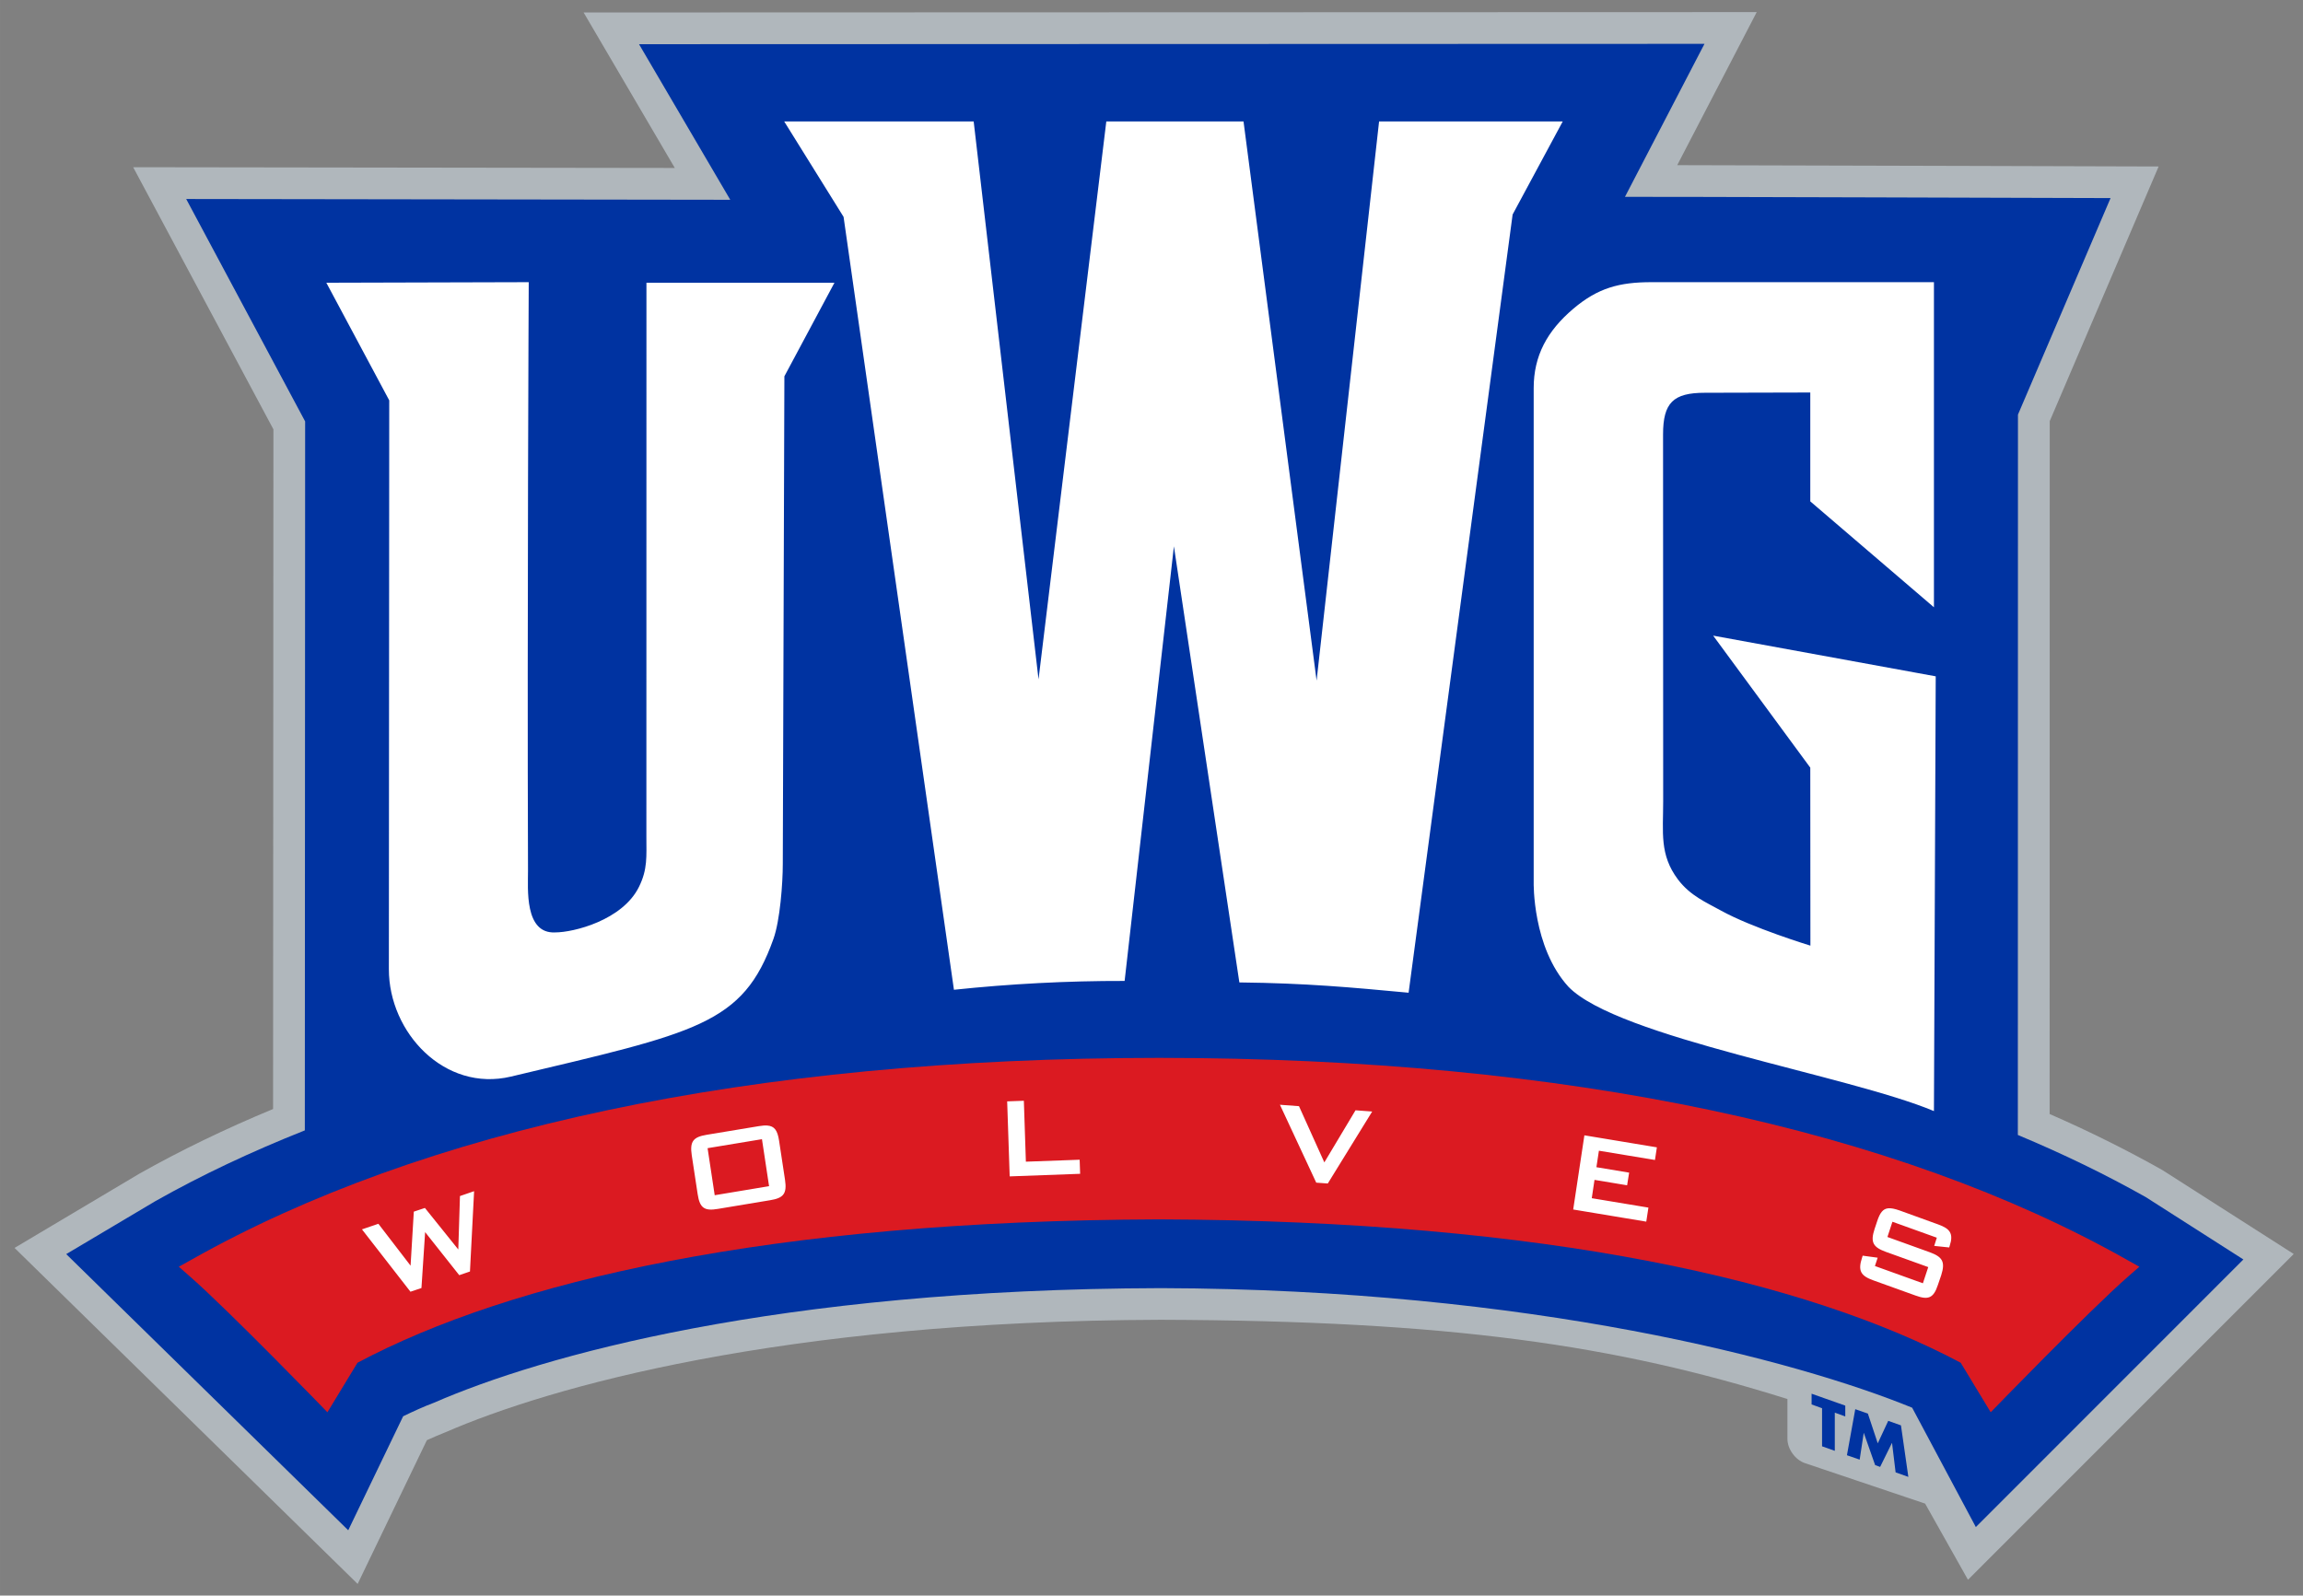
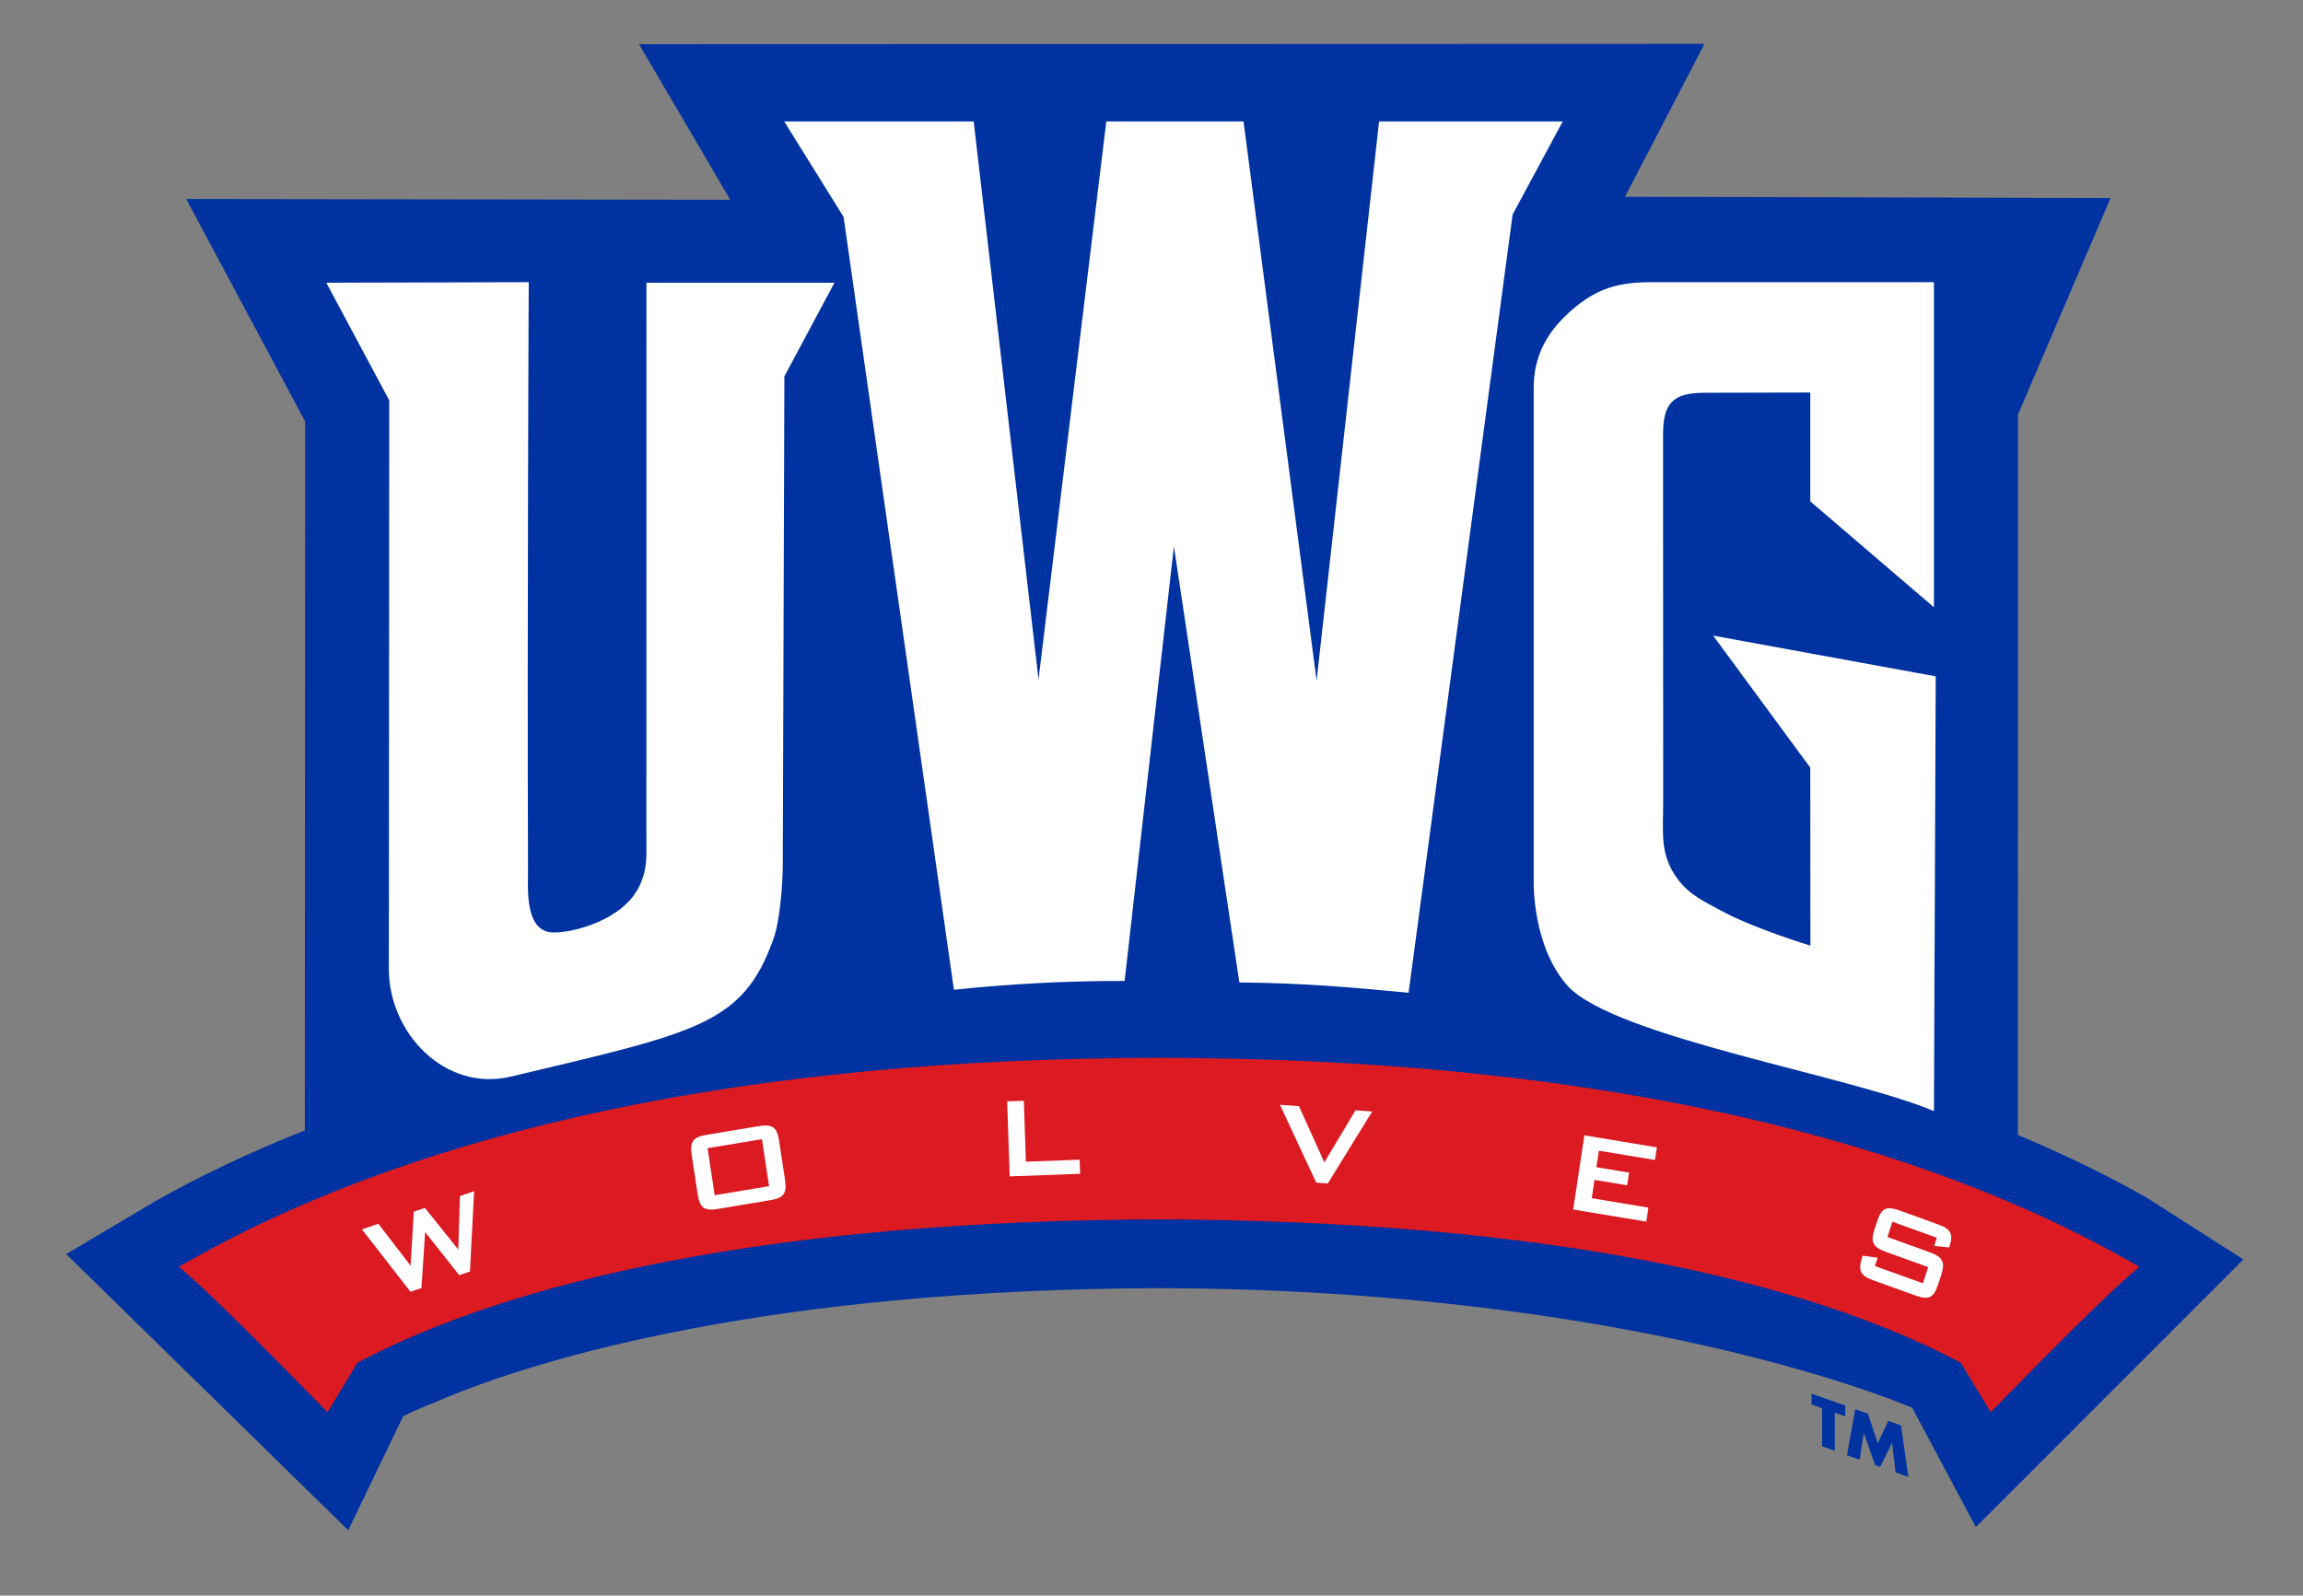
<svg xmlns="http://www.w3.org/2000/svg" xml:space="preserve" height="134.1" viewBox="0 0 193.501 134.102" width="193.5" version="1.1">
  <rect x="0" y="0" width="193.501" height="134.102" fill="#808080" stroke="none" />
  <g transform="matrix(1.25 0 0 -1.25 -346.11 591.73)">
    <g>
-       <path d="m147.6 1.025l-98.567 0.031 7.662 13.068-45.509-0.063 11.783 22.03-0.028 57.123c-3.993 1.656-7.763 3.477-11.23 5.433l-10.492 6.242 28.828 28.24 5.816-12.08c0.533-0.24 1.124-0.5 1.594-0.68 8.608-3.74 28.022-9.34 60.074-9.44 24.349 0.08 38.209 2.12 52.649 6.66v3.35c0 0.85 0.66 1.77 1.48 2.04l10.09 3.4 3.6 6.4 27.37-27.38-11.05-7.062c-2.96-1.668-6.15-3.258-9.46-4.703l0.01-58.235 9.15-21.4s-29.58-0.089-40.45-0.111l6.68-12.864z" transform="matrix(.8 0 0 -.8 276.89 473.39)" fill="#b0b7bc" />
      <path d="m143.21 3.693l-89.521 0.029 7.665 13.076-45.713-0.065 9.994 18.692-0.026 59.586c-4.505 1.788-8.71 3.772-12.56 5.948l-7.489 4.45 23.696 23.21 4.613-9.58c0.736-0.36 1.782-0.84 2.592-1.14 9.004-3.92 28.728-9.54 61.068-9.63 31.131 0.09 53.471 6.1 63.131 10.05l5.35 10.03 22.48-22.49-8.2-5.24c-3.35-1.889-6.94-3.632-10.75-5.224l0.01-60.542 7.78-18.198s-40.4-0.124-40.8-0.105l6.68-12.858zm9 113.45v0.9l0.88 0.32v3.2l1.07 0.38v-3.21l0.88 0.32v-0.91l-2.83-1zm3.67 1.3l-0.7 3.87 1.07 0.37 0.34-2.24h0.01l0.95 2.7 0.42 0.15 0.99-2.01h0.01l0.3 2.47 1.07 0.38-0.62-4.33-1.07-0.38-0.88 1.89-0.83-2.5-1.06-0.37z" transform="matrix(.8 0 0 -.8 276.89 473.39)" fill="#0033A1" />
      <path d="m97.387 88.916c-34.54 0.015-61.987 6.068-81.27 16.944l-1.096 0.61 0.946 0.83c3.29 2.88 11.541 11.4 11.541 11.4l2.525-4.16c12.869-6.84 34.634-11.94 67.354-12.05 32.723 0.11 54.483 5.21 67.353 12.05l2.52 4.16s8.25-8.52 11.54-11.4l0.95-0.83-1.09-0.61c-19.29-10.876-46.73-16.929-81.273-16.944z" transform="matrix(.8 0 0 -.8 276.89 473.39)" fill="#DB1A21" />
      <path d="m65.887 10.215l4.988 8.019 9.273 64.959c4.699-0.495 9.49-0.753 14.342-0.742l4.141-36.527 5.499 36.652c5.63 0.063 9.36 0.412 14.22 0.865l8.74-65.406 4.21-7.82h-15.43l-5.25 46.996-6.14-46.996h-11.529l-5.695 46.889-5.449-46.889h-15.92zm-21.465 13.508l-17.006 0.047 5.285 9.886-0.031 47.807c-0.004 5.33 4.689 10.352 10.262 9.025 15.578-3.708 19.489-4.344 22.052-11.572 0.554-1.56 0.784-4.655 0.784-6.299l0.134-40.982 4.207-7.865h-15.797l-0.005 46.566c0 1.657 0.112 2.717-0.619 4.203-1.38 2.808-5.491 3.834-7.047 3.834-2.597 0.123-2.275-3.688-2.28-5.193-0.075-21.09 0.061-49.457 0.061-49.457zm94.328 0c-2.69 0-4.49 0.482-6.55 2.224-2.22 1.879-3.34 3.974-3.34 6.678v41.543s-0.12 5.442 2.92 8.773c4.15 4.283 23.52 7.429 30.71 10.448l0.15-36.539-18.7-3.42 8.16 11.095 0.01 14.959s-4.9-1.493-7.55-2.966c-1.19-0.664-2.54-1.218-3.58-2.598-1.56-2.078-1.24-3.951-1.24-6.551 0 0-0.01-26.561-0.01-30.848 0-2.662 0.85-3.503 3.51-3.503 2.34 0 8.86-0.022 8.86-0.022v9.15l10.39 8.901v-27.324h-23.74zm-52.727 68.798l-1.402 0.051 0.211 6.305 5.92-0.217-0.041-1.183-4.518 0.164-0.17-5.12zm21.517 0.336l3.05 6.547 0.97 0.071 3.73-6.049-1.4-0.104-2.62 4.379-2.13-4.726-1.6-0.118zm-43.069 1.747c-0.198-0.016-0.433 0.004-0.713 0.05l-4.385 0.727c-1.119 0.185-1.431 0.547-1.254 1.719l0.498 3.28c0.178 1.17 0.579 1.42 1.699 1.23l4.385-0.73c1.119-0.18 1.432-0.54 1.254-1.714l-0.498-3.283c-0.132-0.879-0.393-1.234-0.986-1.279zm68.649 0.822l-0.94 6.234 6.14 1.02 0.18-1.18-4.76-0.79 0.23-1.54 2.74 0.455 0.17-1.063-2.75-0.457 0.21-1.386 4.71 0.779 0.16-1.062-6.09-1.01zm-69.102 0.324l0.597 3.949-4.568 0.761-0.598-3.954 4.569-0.756zm-24.186 4.37l-1.189 0.41-0.139 4.49-2.805-3.49-0.933 0.31-0.272 4.54-2.705-3.52-1.379 0.47 4.074 5.24 0.924-0.31 0.309-4.7 2.867 3.62 0.9-0.31 0.348-6.75zm118.8 1.44c-0.43 0.05-0.68 0.38-0.91 1.08l-0.22 0.66c-0.37 1.12-0.12 1.53 0.95 1.92l3.56 1.28-0.45 1.36-4.03-1.45 0.23-0.7-1.26-0.17-0.05 0.16c-0.37 1.12-0.11 1.54 0.96 1.92l3.53 1.27c1.07 0.39 1.51 0.23 1.88-0.89l0.28-0.82c0.36-1.13 0.1-1.54-0.97-1.93l-3.55-1.28 0.42-1.28 3.73 1.34-0.22 0.69 1.26 0.13 0.04-0.13c0.34-1.03 0.04-1.45-0.98-1.81l-3.23-1.17c-0.41-0.14-0.72-0.21-0.97-0.18z" transform="matrix(.8 0 0 -.8 276.89 473.39)" fill="#fff" />
    </g>
  </g>
</svg>